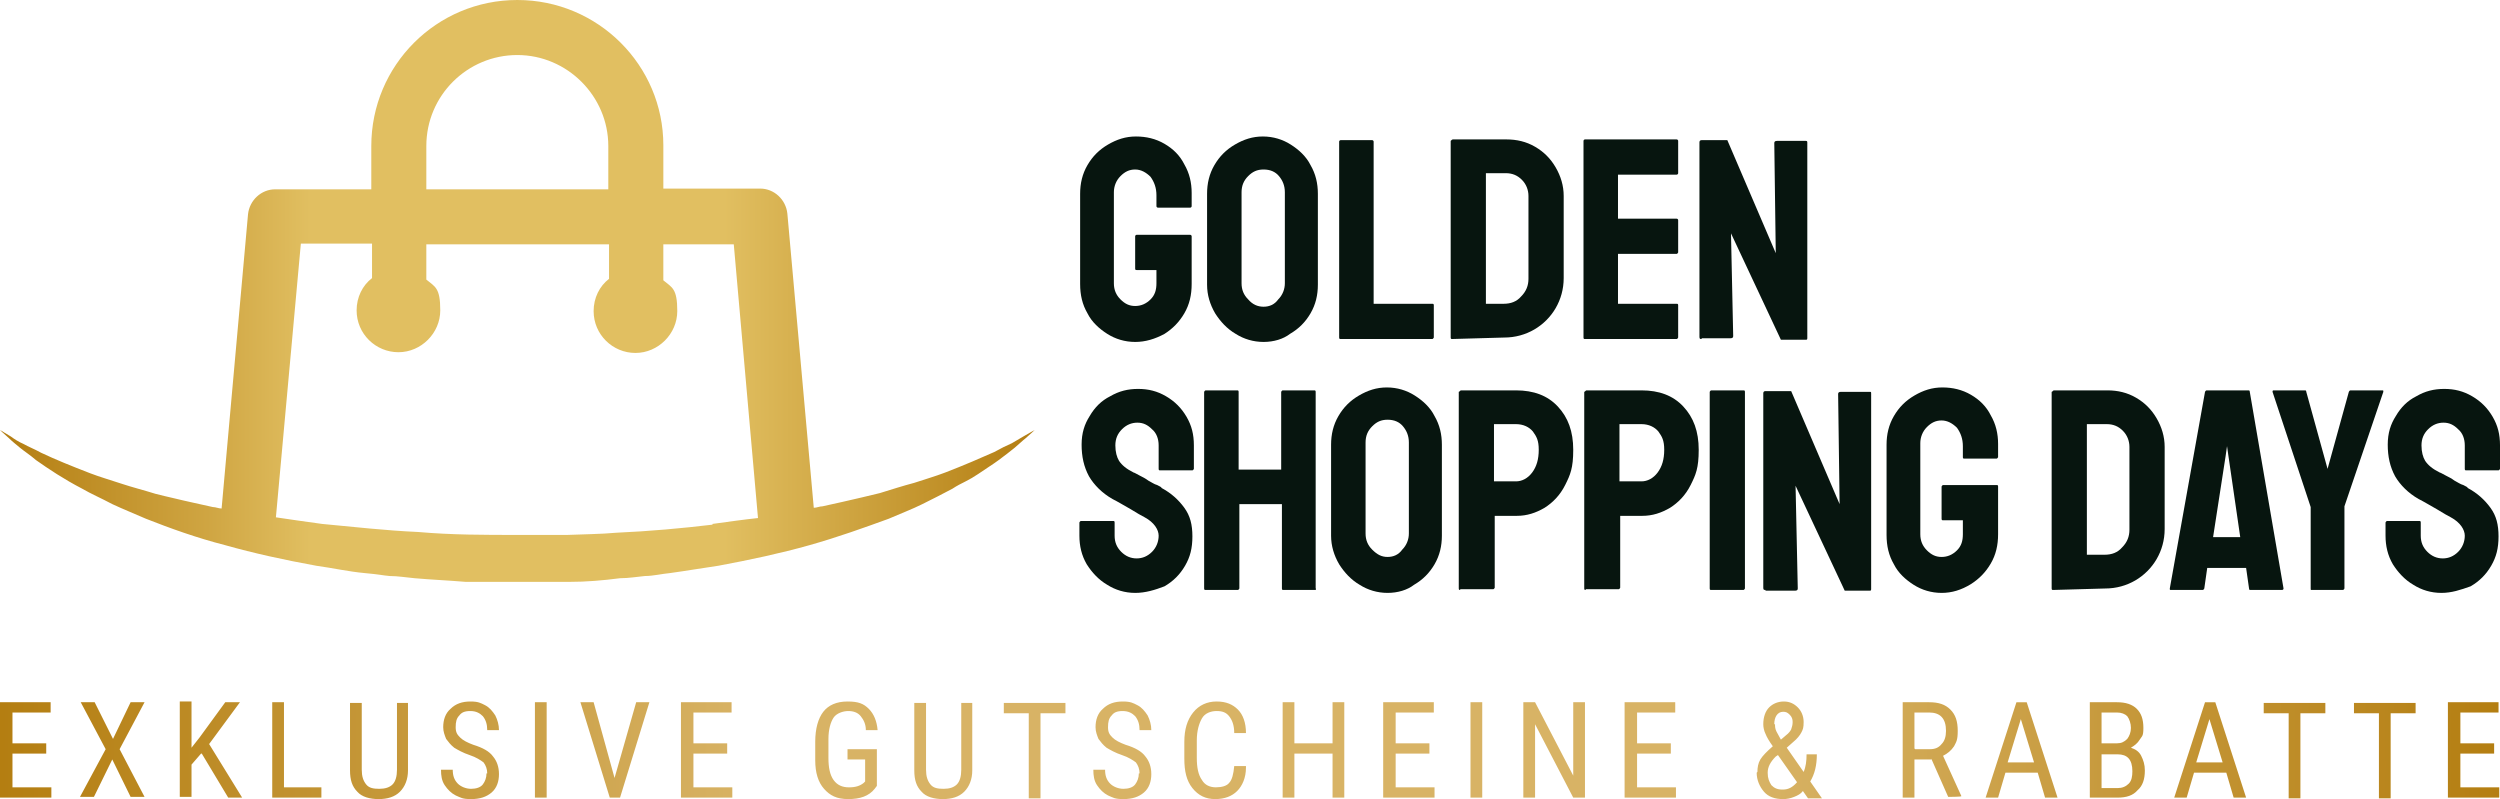
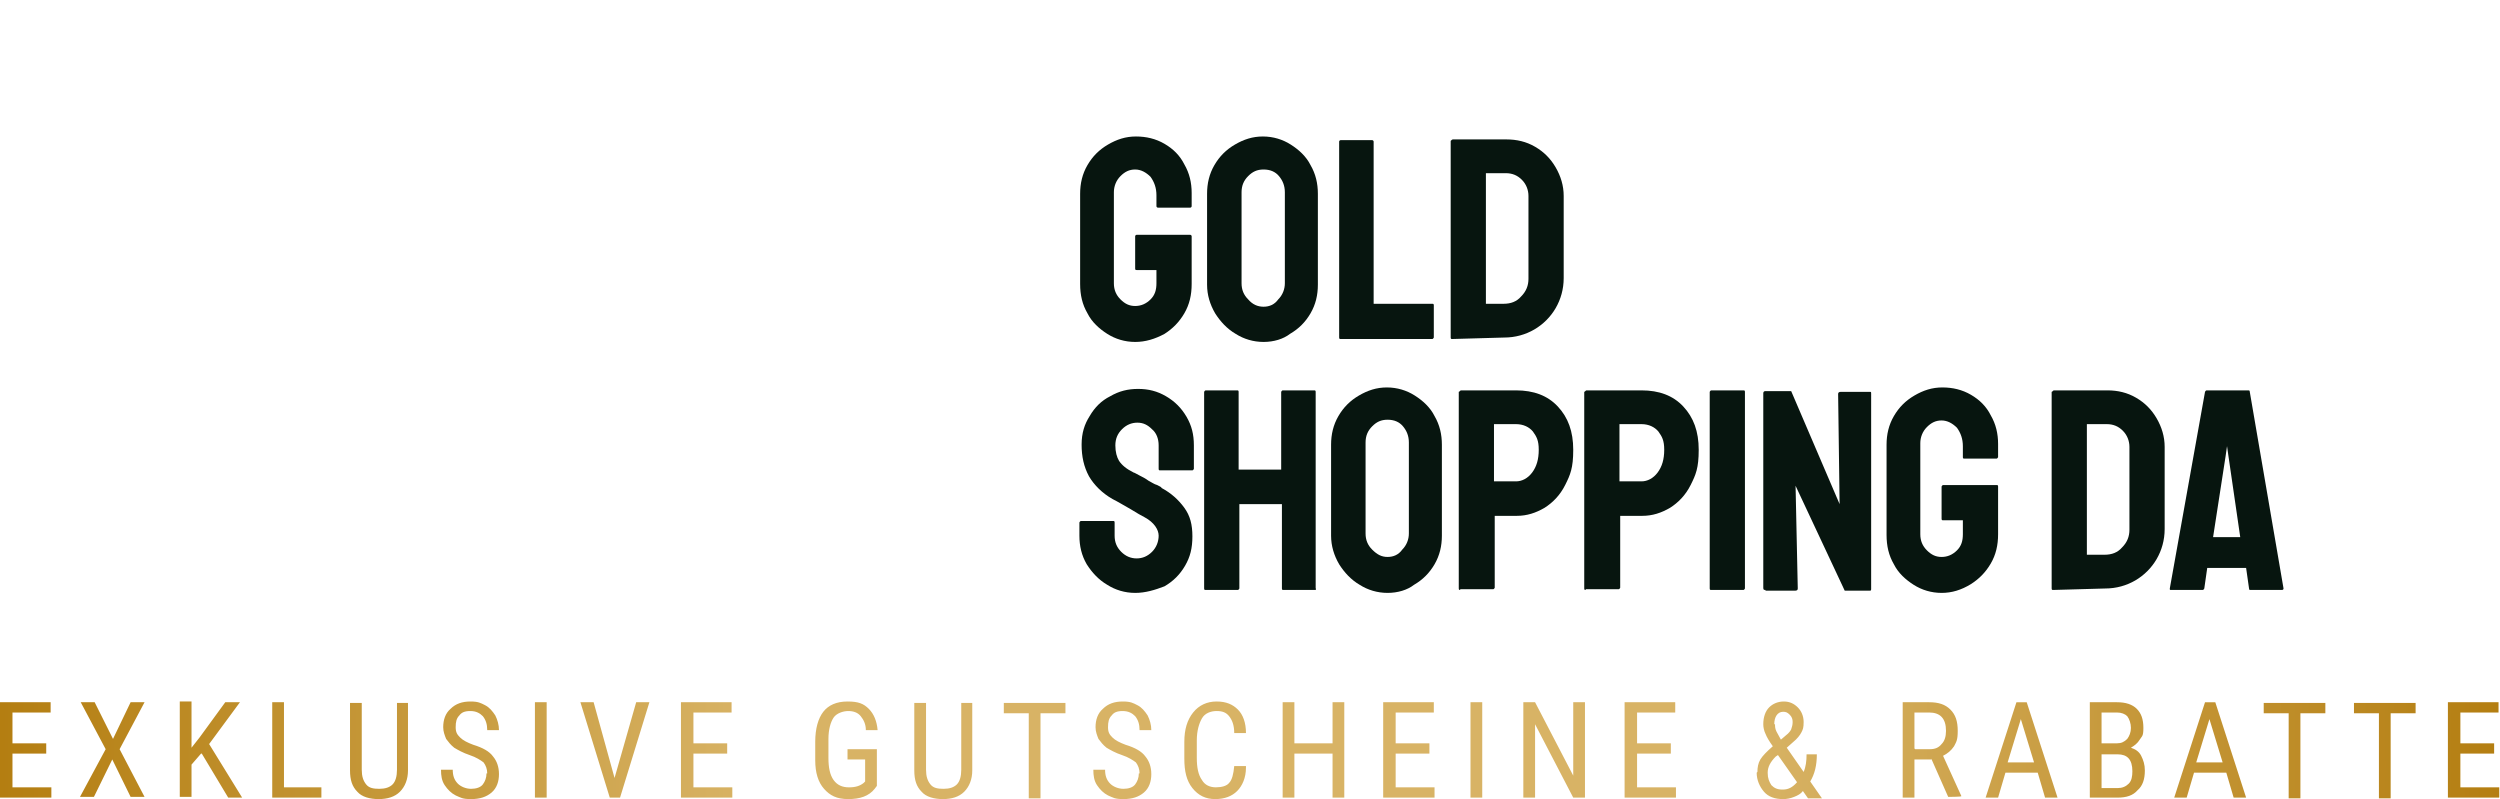
<svg xmlns="http://www.w3.org/2000/svg" id="Ebene_1" viewBox="0 0 340.7 108.9">
  <defs>
    <style>      .st0 {        fill: url(#Unbenannter_Verlauf_3);      }      .st1 {        fill: #07150f;      }      .st2 {        fill: url(#linear-gradient);      }    </style>
    <linearGradient id="Unbenannter_Verlauf_3" data-name="Unbenannter Verlauf 3" x1="0" y1="61.8" x2="141" y2="61.8" gradientTransform="translate(0 101.5) scale(1 -1)" gradientUnits="userSpaceOnUse">
      <stop offset="0" stop-color="#b37d11" />
      <stop offset=".2" stop-color="#cfa542" />
      <stop offset=".3" stop-color="#e1bf61" />
      <stop offset=".5" stop-color="#e1bf61" />
      <stop offset=".7" stop-color="#e1bf61" />
      <stop offset="1" stop-color="#b37d11" />
    </linearGradient>
    <linearGradient id="linear-gradient" x1="0" y1="102.2" x2="340.7" y2="102.2" gradientUnits="userSpaceOnUse">
      <stop offset="0" stop-color="#b47e11" />
      <stop offset=".2" stop-color="#ca9f45" />
      <stop offset=".3" stop-color="#d8b365" />
      <stop offset=".5" stop-color="#d8b365" />
      <stop offset=".7" stop-color="#d8b365" />
      <stop offset="1" stop-color="#b47e11" />
    </linearGradient>
  </defs>
  <g>
    <path class="st1" d="M154.7,46.6c-1.4,0-2.7-.4-3.8-1.1-1.1-.7-2.1-1.6-2.7-2.8-.7-1.2-1-2.5-1-4v-12.3c0-1.4.3-2.7,1-3.9.7-1.2,1.6-2.1,2.8-2.8,1.2-.7,2.4-1.1,3.8-1.1s2.7.3,3.9,1,2.1,1.6,2.7,2.8c.7,1.2,1,2.5,1,3.9v1.8c0,.1-.1.2-.2.2h-4.4c-.1,0-.2-.1-.2-.2v-1.5c0-1-.3-1.8-.8-2.5-.6-.6-1.3-1-2.1-1s-1.4.3-2,.9-.9,1.4-.9,2.2v12.4c0,.9.3,1.6.9,2.2.6.6,1.2.9,2,.9s1.5-.3,2.1-.9c.6-.6.8-1.3.8-2.2v-1.8h-2.7c-.1,0-.2,0-.2-.2v-4.4c0-.1.1-.2.2-.2h7.3c.1,0,.2.1.2.2v6.5c0,1.5-.3,2.8-1,4s-1.6,2.1-2.7,2.8c-1.3.7-2.6,1.1-4,1.1Z" />
    <path class="st1" d="M172.2,46.6c-1.4,0-2.7-.4-3.8-1.1-1.2-.7-2.1-1.7-2.8-2.8-.7-1.2-1.1-2.5-1.1-3.9v-12.4c0-1.4.3-2.7,1-3.9.7-1.2,1.6-2.1,2.8-2.8,1.2-.7,2.4-1.1,3.8-1.1s2.7.4,3.8,1.1,2.1,1.6,2.7,2.8c.7,1.2,1,2.5,1,3.9v12.4c0,1.4-.3,2.7-1,3.9s-1.6,2.1-2.8,2.8c-.9.7-2.2,1.1-3.6,1.1ZM172.2,41.8c.8,0,1.5-.3,2-1,.6-.6.9-1.4.9-2.2v-12.4c0-.9-.3-1.6-.8-2.2s-1.2-.9-2.1-.9-1.5.3-2.1.9-.9,1.3-.9,2.2v12.4c0,.9.3,1.6.9,2.2.6.7,1.3,1,2.1,1Z" />
    <path class="st1" d="M182.7,46.2c-.1,0-.2,0-.2-.2v-26.7c0-.1.1-.2.2-.2h4.3c.1,0,.2.1.2.2v22.1h8c.1,0,.2,0,.2.2v4.4c0,0-.1.2-.2.2h-12.5Z" />
    <path class="st1" d="M197.9,46.2c-.1,0-.2,0-.2-.2v-26.8c.1-.1.2-.2.3-.2h7.3c1.4,0,2.7.3,3.9,1s2.1,1.6,2.8,2.8c.7,1.2,1.1,2.5,1.1,3.9v11.2c0,1.5-.4,2.9-1.1,4.1-.7,1.2-1.7,2.2-2.9,2.9s-2.6,1.1-4.1,1.1l-7.1.2ZM202.5,41.4h2.4c1,0,1.8-.3,2.4-1,.7-.7,1-1.5,1-2.4v-11.3c0-.8-.3-1.6-.9-2.2-.6-.6-1.3-.9-2.2-.9h-2.7v17.8Z" />
-     <path class="st1" d="M216,46.2c-.1,0-.2,0-.2-.2v-26.8c0-.1.1-.2.2-.2h12.5c.1,0,.2.1.2.2v4.4c0,.1-.1.2-.2.2h-8v6h8c.1,0,.2.1.2.2v4.4c0,0-.1.2-.2.2h-8v6.8h8c.1,0,.2,0,.2.2v4.4c0,0-.1.2-.2.2,0,0-12.5,0-12.5,0Z" />
-     <path class="st1" d="M231.9,46.2c-.2,0-.3,0-.3-.3v-26.5c0-.2.1-.3.3-.3h3.5l6.6,15.4-.2-15c0-.2.1-.3.4-.3h3.9c.2,0,.2.1.2.3v26.6c0,.2-.1.2-.2.2h-3.4l-6.8-14.5.3,14c0,.2-.1.3-.4.3h-3.9q0,.1,0,.1Z" />
  </g>
  <g>
    <path class="st1" d="M154.7,80.8c-1.4,0-2.7-.4-3.8-1.1-1.2-.7-2.1-1.7-2.8-2.8-.7-1.2-1-2.5-1-3.9v-1.8c0,0,.1-.2.2-.2h4.4c.1,0,.2,0,.2.2v1.8c0,.9.3,1.6.9,2.2.6.6,1.3.9,2.1.9s1.5-.3,2.1-.9.9-1.4.9-2.2-.6-1.8-1.9-2.5c-.4-.2-1.1-.6-1.9-1.1-.9-.5-1.7-1-2.5-1.4-1.4-.8-2.5-1.9-3.2-3.1-.7-1.3-1-2.7-1-4.3s.4-2.8,1.1-3.9c.7-1.2,1.6-2.1,2.8-2.7,1.2-.7,2.4-1,3.8-1s2.6.3,3.8,1,2.1,1.6,2.8,2.8,1,2.4,1,3.9v3.2c0,0-.1.2-.2.2h-4.4c-.1,0-.2,0-.2-.2v-3.2c0-.9-.3-1.7-.9-2.2-.6-.6-1.2-.9-2-.9s-1.5.3-2.1.9c-.6.6-.9,1.3-.9,2.2s.2,1.6.5,2.1c.4.6,1,1.1,2,1.6.1,0,.4.2.8.4.4.2.8.4,1.2.7.4.2.8.5,1.2.6.4.2.6.3.6.4,1.3.7,2.3,1.6,3.1,2.7s1.1,2.3,1.1,3.9-.3,2.8-1,4-1.6,2.1-2.8,2.8c-1.3.5-2.6.9-4,.9Z" />
    <path class="st1" d="M164.3,80.4c-.1,0-.2,0-.2-.2v-26.8c0,0,.1-.2.2-.2h4.3c.1,0,.2,0,.2.2v10.6h5.8v-10.6c0,0,.1-.2.2-.2h4.3c.1,0,.2,0,.2.2v26.8c.1,0,0,.2,0,.2h-4.4c-.1,0-.2,0-.2-.2v-11.5h-5.8v11.5c0,0-.1.2-.2.2h-4.3Z" />
    <path class="st1" d="M189.1,80.8c-1.4,0-2.7-.4-3.8-1.1-1.2-.7-2.1-1.7-2.8-2.8-.7-1.2-1.1-2.5-1.1-3.9v-12.4c0-1.4.3-2.7,1-3.9s1.6-2.1,2.8-2.8,2.4-1.1,3.8-1.1,2.7.4,3.8,1.1c1.1.7,2.1,1.6,2.7,2.8.7,1.2,1,2.5,1,3.9v12.4c0,1.4-.3,2.7-1,3.9-.7,1.2-1.6,2.1-2.8,2.8-.9.7-2.2,1.1-3.6,1.1ZM189.1,75.9c.8,0,1.5-.3,2-1,.6-.6.9-1.4.9-2.2v-12.4c0-.9-.3-1.6-.8-2.2-.5-.6-1.2-.9-2.1-.9s-1.5.3-2.1.9c-.6.6-.9,1.3-.9,2.2v12.4c0,.9.3,1.6.9,2.2.7.7,1.3,1,2.1,1Z" />
    <path class="st1" d="M199,80.4c-.1,0-.2,0-.2-.2v-26.8c.1,0,.2-.2.3-.2h7.5c2.4,0,4.3.7,5.7,2.2s2.1,3.4,2.1,5.9-.4,3.4-1.1,4.8c-.7,1.4-1.7,2.4-2.8,3.1-1.2.7-2.4,1.1-3.8,1.1h-3v9.8c0,0-.1.2-.2.2h-4.5ZM203.6,65.6h3c.8,0,1.6-.4,2.2-1.2.6-.8.9-1.8.9-3.1s-.3-1.8-.8-2.5c-.5-.6-1.3-1-2.3-1h-3v7.8h0Z" />
    <path class="st1" d="M216.1,80.4c-.1,0-.2,0-.2-.2v-26.8c.1,0,.2-.2.3-.2h7.5c2.4,0,4.3.7,5.7,2.2s2.1,3.4,2.1,5.9-.4,3.4-1.1,4.8c-.7,1.4-1.7,2.4-2.8,3.1-1.2.7-2.4,1.1-3.8,1.1h-3v9.8c0,0-.1.2-.2.2h-4.5ZM220.7,65.6h3c.8,0,1.6-.4,2.2-1.2.6-.8.9-1.8.9-3.1s-.3-1.8-.8-2.5c-.5-.6-1.3-1-2.3-1h-3v7.8h0Z" />
    <path class="st1" d="M233.2,80.4c-.1,0-.2,0-.2-.2v-26.8c0,0,.1-.2.2-.2h4.4c.1,0,.2,0,.2.2v26.8c0,0-.1.2-.2.2,0,0-4.4,0-4.4,0Z" />
    <path class="st1" d="M240.6,80.4c-.2,0-.3,0-.3-.3v-26.5c0-.2.1-.3.3-.3h3.5l6.6,15.4-.2-15c0-.2.1-.3.4-.3h3.9c.2,0,.2,0,.2.3v26.6c0,.2-.1.2-.2.2h-3.4l-6.7-14.3.3,14c0,.2-.1.3-.4.3h-4Z" />
    <path class="st1" d="M264.6,80.8c-1.4,0-2.7-.4-3.8-1.1-1.1-.7-2.1-1.6-2.7-2.8-.7-1.2-1-2.5-1-4v-12.3c0-1.4.3-2.7,1-3.9s1.6-2.1,2.8-2.8c1.2-.7,2.4-1.1,3.8-1.1s2.7.3,3.9,1c1.2.7,2.1,1.6,2.7,2.8.7,1.2,1,2.5,1,3.9v1.8c0,0-.1.2-.2.2h-4.4c-.1,0-.2,0-.2-.2v-1.5c0-1-.3-1.8-.8-2.5-.6-.6-1.3-1-2.1-1s-1.4.3-2,.9c-.6.6-.9,1.4-.9,2.2v12.4c0,.9.3,1.6.9,2.2s1.2.9,2,.9,1.5-.3,2.1-.9.8-1.3.8-2.2v-1.9h-2.7c-.1,0-.2,0-.2-.2v-4.4c0,0,.1-.2.2-.2h7.3c.1,0,.2,0,.2.2v6.5c0,1.5-.3,2.8-1,4s-1.6,2.1-2.7,2.8c-1.3.8-2.6,1.2-4,1.2Z" />
    <path class="st1" d="M279.8,80.4c-.1,0-.2,0-.2-.2v-26.8c.1,0,.2-.2.3-.2h7.3c1.4,0,2.7.3,3.9,1,1.2.7,2.1,1.6,2.8,2.8.7,1.2,1.1,2.5,1.1,3.9v11.2c0,1.5-.4,2.9-1.1,4.1s-1.7,2.2-2.9,2.9c-1.2.7-2.6,1.1-4.1,1.1l-7.1.2ZM284.4,75.6h2.4c1,0,1.8-.3,2.4-1,.7-.7,1-1.5,1-2.4v-11.3c0-.8-.3-1.6-.9-2.2-.6-.6-1.3-.9-2.2-.9h-2.7v17.8Z" />
    <path class="st1" d="M295.7,80.2l4.8-26.8c0,0,.1-.2.2-.2h5.7c.1,0,.2,0,.2.2l4.6,26.8c0,0,0,.2-.2.2h-4.3c-.1,0-.2,0-.2-.2l-.4-2.8h-5.3l-.4,2.8c0,0-.1.2-.2.2h-4.3c-.2,0-.2,0-.2-.2ZM301.6,73.2h3.7l-1.6-11-.2-1.4-.2,1.4-1.7,11Z" />
-     <path class="st1" d="M315,80.4c-.1,0-.1,0-.1-.2v-11.1l-5.2-15.7c0,0,0-.2.1-.2h4.3c.1,0,.2,0,.2.2l2.9,10.5,2.9-10.5c0,0,.1-.2.2-.2h4.4c.1,0,.1,0,.1.2l-5.3,15.6v11.2c0,0-.1.2-.2.2h-4.3Z" />
-     <path class="st1" d="M332.7,80.8c-1.4,0-2.7-.4-3.8-1.1-1.2-.7-2.1-1.7-2.8-2.8-.7-1.2-1-2.5-1-3.9v-1.8c0,0,.1-.2.2-.2h4.4c.1,0,.2,0,.2.2v1.8c0,.9.3,1.6.9,2.2s1.3.9,2.1.9,1.5-.3,2.1-.9.9-1.4.9-2.2-.6-1.8-1.9-2.5c-.4-.2-1.1-.6-1.9-1.1-.9-.5-1.7-1-2.5-1.4-1.4-.8-2.5-1.9-3.2-3.1-.7-1.3-1-2.7-1-4.3s.4-2.8,1.1-3.9c.7-1.2,1.6-2.1,2.8-2.7,1.2-.7,2.4-1,3.8-1s2.6.3,3.8,1c1.2.7,2.1,1.6,2.8,2.8.7,1.2,1,2.4,1,3.9v3.2c0,0-.1.2-.2.2h-4.4c-.1,0-.2,0-.2-.2v-3.2c0-.9-.3-1.7-.9-2.2-.6-.6-1.2-.9-2-.9s-1.5.3-2.1.9c-.6.6-.9,1.3-.9,2.2s.2,1.6.5,2.1c.4.6,1,1.1,2,1.6.1,0,.4.2.8.4s.8.4,1.2.7c.4.2.8.5,1.2.6.4.2.6.3.6.4,1.3.7,2.3,1.6,3.1,2.7.8,1.1,1.1,2.3,1.1,3.9s-.3,2.8-1,4-1.6,2.1-2.8,2.8c-1.4.5-2.6.9-4,.9Z" />
  </g>
-   <path class="st0" d="M139.6,59.4c-.5.3-1,.6-1.7,1-.7.3-1.5.7-2.4,1.2-1.8.8-4.1,1.8-6.7,2.8-1.3.5-2.7.9-4.2,1.4-1.5.4-3.1.9-4.7,1.4-.8.2-1.7.4-2.5.6-.9.2-1.7.4-2.6.6s-1.8.4-2.7.6c-.4,0-.8.2-1.2.2l-3.6-40.1c-.2-1.9-1.8-3.4-3.7-3.4h-13.2v-5.9c0-10.9-8.9-19.8-19.9-19.8s-19.9,8.9-19.9,19.9v5.9h-13.1c-1.9,0-3.5,1.5-3.7,3.4l-3.6,40.1c-.4,0-.8-.2-1.2-.2-.9-.2-1.8-.4-2.7-.6-.9-.2-1.8-.4-2.6-.6-.9-.2-1.7-.4-2.5-.6-1.6-.5-3.2-.9-4.7-1.4s-2.9-.9-4.2-1.4c-2.6-1-4.8-1.9-6.7-2.8-.9-.5-1.7-.8-2.4-1.2-.7-.3-1.3-.7-1.7-1-1-.6-1.5-.9-1.5-.9,0,0,.4.4,1.2,1.1.4.4.9.8,1.5,1.3s1.4,1,2.2,1.7c1.7,1.2,3.8,2.6,6.3,3.9,1.2.7,2.6,1.3,4.1,2.1,1.5.7,3,1.3,4.6,2,3.3,1.3,6.9,2.6,10.8,3.6,3.9,1.1,8,2,12.4,2.8,2.2.3,4.4.8,6.6,1s2.3.3,3.4.4c1.1,0,2.3.2,3.4.3,2.3.2,4.6.3,7,.5,1.2,0,2.3,0,3.5,0h3.6c2.3,0,4.6,0,6.9,0,2.4,0,4.7-.2,7-.5,1.2,0,2.3-.2,3.4-.3,1.1,0,2.3-.3,3.4-.4,2.2-.3,4.5-.7,6.6-1,4.3-.8,8.5-1.7,12.4-2.8,3.9-1.1,7.5-2.4,10.8-3.6,1.6-.7,3.2-1.3,4.6-2s2.8-1.4,4.1-2.1c.6-.4,1.2-.7,1.8-1s1.1-.6,1.7-1c1-.7,2-1.3,2.8-1.9.8-.6,1.6-1.2,2.2-1.7.6-.5,1.1-1,1.5-1.3.8-.7,1.2-1.1,1.2-1.1,0,0-.5.3-1.4.8ZM58.1,19.9c0-6.9,5.6-12.4,12.4-12.4s12.4,5.6,12.4,12.4v5.9h-24.8v-5.9ZM97.1,71.5c-4.2.5-8.6.9-13.1,1.1-2.2.2-4.5.2-6.7.3-2.2,0-4.5,0-6.8,0-4.4,0-9,0-13.5-.4-4.5-.2-8.8-.7-13.1-1.1-2.2-.3-4.3-.6-6.3-.9l3.4-37.3h9.7v4.7c-1.3,1-2.1,2.6-2.1,4.4,0,3.2,2.6,5.7,5.7,5.7s5.7-2.6,5.7-5.7-.7-3.2-1.9-4.2v-4.8h24.9v4.7c-1.3,1-2.1,2.6-2.1,4.4,0,3.2,2.6,5.7,5.7,5.7s5.7-2.6,5.7-5.7-.7-3.2-1.9-4.2v-4.9h9.6l3.3,37.3c-1.9.2-4,.5-6.2.8Z" />
  <path class="st2" d="M6.3,102.7H1.7v4.6h5.3v1.4H0v-13h6.9v1.4H1.7v4.2h4.6v1.4ZM15.4,100.7l2.4-5h1.9l-3.4,6.4,3.4,6.5h-1.9l-2.5-5.1-2.5,5.1h-1.9l3.5-6.5-3.4-6.4h1.9l2.5,5ZM27.4,102.7l-1.3,1.5v4.4h-1.6v-13h1.6v6.3l1.1-1.4,3.5-4.8h2l-4.2,5.7,4.5,7.3h-1.9l-3.6-6ZM38.7,107.3h5.1v1.4h-6.7v-13h1.6v11.6ZM55.6,95.8v9.2c0,1.2-.4,2.2-1.1,2.9-.7.7-1.7,1-2.9,1s-2.3-.3-2.9-1c-.7-.7-1-1.6-1-2.9v-9.2h1.6v9.1c0,.9.2,1.5.6,2s1,.6,1.8.6,1.4-.2,1.8-.6.6-1.1.6-2v-9.1h1.6ZM66.4,105.4c0-.6-.2-1.1-.5-1.5-.4-.3-1-.7-1.9-1-.9-.3-1.6-.7-2.1-1-.5-.4-.8-.8-1.1-1.2-.2-.5-.4-1-.4-1.6,0-1,.3-1.9,1-2.5.7-.7,1.6-1,2.7-1s1.4.2,2,.5,1,.8,1.4,1.4c.3.6.5,1.3.5,2h-1.6c0-.8-.2-1.4-.6-1.9-.4-.4-.9-.7-1.7-.7s-1.2.2-1.5.6c-.4.4-.5.9-.5,1.6s.2,1,.6,1.4,1,.7,1.8,1c1.3.4,2.2.9,2.7,1.6.5.6.8,1.4.8,2.4s-.3,1.9-1,2.5-1.6.9-2.8.9-1.4-.2-2.1-.5c-.6-.3-1.1-.8-1.5-1.4-.4-.6-.5-1.3-.5-2.1h1.6c0,.8.2,1.4.7,1.9.4.4,1.1.7,1.8.7s1.3-.2,1.6-.6.5-.9.5-1.5ZM74.5,108.7h-1.6v-13h1.6v13ZM83.7,106.2l3-10.5h1.8l-4,13h-1.4l-4-13h1.8l2.9,10.5ZM99.1,102.7h-4.6v4.6h5.3v1.4h-7v-13h6.9v1.4h-5.2v4.2h4.6v1.4ZM119.5,107.1l-.3.4c-.8,1-2,1.4-3.6,1.4s-2.5-.5-3.3-1.4c-.8-.9-1.2-2.2-1.2-3.9v-2.5c0-1.8.4-3.2,1.1-4.1.7-.9,1.8-1.4,3.3-1.4s2.2.3,2.9,1c.7.7,1.1,1.7,1.2,2.9h-1.6c0-.8-.3-1.4-.7-1.9-.4-.5-1-.7-1.7-.7s-1.6.3-2,.9c-.4.6-.7,1.6-.7,2.9v2.6c0,1.3.2,2.3.7,3,.5.7,1.2,1,2.1,1s1.5-.2,2-.6l.2-.2v-3h-2.4v-1.4h4v4.8ZM132.5,95.8v9.2c0,1.2-.4,2.2-1.1,2.9-.7.7-1.7,1-2.9,1s-2.3-.3-2.9-1c-.7-.7-1-1.6-1-2.9v-9.2h1.6v9.1c0,.9.2,1.5.6,2s1,.6,1.8.6,1.4-.2,1.8-.6.6-1.1.6-2v-9.1h1.6ZM145.2,97.2h-3.4v11.6h-1.6v-11.6h-3.4v-1.4h8.4v1.4ZM155.3,105.4c0-.6-.2-1.1-.5-1.5-.4-.3-1-.7-1.9-1-.9-.3-1.6-.7-2.1-1-.5-.4-.8-.8-1.1-1.2-.2-.5-.4-1-.4-1.6,0-1,.3-1.9,1-2.5.7-.7,1.6-1,2.7-1s1.4.2,2,.5,1,.8,1.4,1.4c.3.6.5,1.3.5,2h-1.6c0-.8-.2-1.4-.6-1.9-.4-.4-.9-.7-1.7-.7s-1.2.2-1.5.6c-.4.4-.5.9-.5,1.6s.2,1,.6,1.4,1,.7,1.8,1c1.3.4,2.2.9,2.7,1.6.5.6.8,1.4.8,2.4s-.3,1.9-1,2.5-1.6.9-2.8.9-1.4-.2-2.1-.5c-.6-.3-1.1-.8-1.5-1.4-.4-.6-.5-1.3-.5-2.1h1.6c0,.8.2,1.4.7,1.9.4.4,1.1.7,1.8.7s1.3-.2,1.6-.6.5-.9.5-1.5ZM169.8,104.6c0,1.4-.5,2.5-1.2,3.2-.7.7-1.7,1.1-3,1.1s-2.3-.5-3.1-1.5c-.8-1-1.1-2.3-1.1-4v-2.3c0-1.7.4-3,1.2-4,.8-1,1.9-1.5,3.2-1.5s2.2.4,2.9,1.1,1.1,1.8,1.1,3.2h-1.6c0-1.1-.3-1.8-.7-2.3s-.9-.7-1.7-.7-1.6.3-2,1-.7,1.7-.7,3v2.4c0,1.3.2,2.3.7,3,.4.7,1.1,1,1.9,1s1.5-.2,1.8-.6c.4-.4.6-1.2.7-2.3h1.6ZM183.2,108.7h-1.6v-6h-5.2v6h-1.6v-13h1.6v5.6h5.2v-5.6h1.6v13ZM194.8,102.7h-4.6v4.6h5.3v1.4h-7v-13h6.9v1.4h-5.2v4.2h4.6v1.4ZM202,108.7h-1.6v-13h1.6v13ZM216,108.7h-1.6l-5.2-10v10h-1.6v-13h1.6l5.2,10v-10h1.6v13ZM227.7,102.7h-4.6v4.6h5.3v1.4h-7v-13h6.9v1.4h-5.2v4.2h4.6v1.4ZM239.5,105.2c0-.6.1-1.2.4-1.7.3-.5.9-1.1,1.7-1.8-.5-.7-.8-1.2-1-1.7-.2-.4-.3-.9-.3-1.3,0-1,.3-1.8.8-2.3s1.2-.8,2-.8,1.4.3,1.9.8c.5.5.8,1.2.8,2s-.1,1-.3,1.4c-.2.4-.6.9-1.1,1.3l-.9.8,2.3,3.3c.3-.7.4-1.5.4-2.4h1.4c0,1.5-.3,2.7-.9,3.7l1.6,2.3h-1.9l-.7-1c-.3.4-.7.6-1.2.8-.5.2-1,.3-1.5.3-1.1,0-2-.3-2.6-1-.6-.7-1-1.6-1-2.6ZM243,107.6c.7,0,1.3-.3,1.9-1l-2.6-3.7-.3.2c-.7.7-1.1,1.4-1.1,2.2s.2,1.2.5,1.7c.4.4.8.6,1.5.6ZM241.9,98.7c0,.3,0,.6.2,1s.4.7.6,1.1l.7-.6c.4-.3.6-.6.7-.8.1-.3.2-.6.2-1s-.1-.7-.4-1-.5-.4-.9-.4-.7.2-.9.5-.3.7-.3,1.2ZM263.2,103.5h-2.3v5.2h-1.6v-13h3.6c1.3,0,2.2.3,2.9,1,.7.7,1,1.6,1,2.9s-.2,1.5-.5,2.1c-.4.6-.9,1-1.5,1.3l2.5,5.5h0c0,.1-1.8.1-1.8.1l-2.3-5.2ZM261,102.1h2c.7,0,1.2-.2,1.6-.7.4-.4.6-1,.6-1.8,0-1.7-.8-2.5-2.3-2.5h-2v4.9ZM277.7,105.3h-4.4l-1,3.4h-1.7l4.2-13h1.4l4.2,13h-1.7l-1-3.4ZM273.7,103.9h3.5l-1.8-5.9-1.8,5.9ZM284.8,108.7v-13h3.7c1.2,0,2.1.3,2.7.9.6.6.9,1.4.9,2.6s-.2,1.1-.5,1.6c-.3.5-.7.8-1.2,1.1.6.2,1.1.5,1.4,1.1.3.6.5,1.2.5,2,0,1.2-.3,2.1-1,2.7-.6.7-1.5,1-2.7,1h-3.8ZM286.4,101.3h2.1c.6,0,1-.2,1.4-.6.3-.4.5-.9.5-1.5s-.2-1.2-.5-1.6c-.3-.3-.8-.5-1.4-.5h-2.1v4.1ZM286.4,102.7v4.7h2.2c.6,0,1.1-.2,1.5-.6.4-.4.5-1,.5-1.7,0-1.6-.7-2.3-2-2.3h-2.3ZM303.4,105.3h-4.4l-1,3.4h-1.7l4.2-13h1.4l4.2,13h-1.7l-1-3.4ZM299.4,103.9h3.5l-1.8-5.9-1.8,5.9ZM316.9,97.2h-3.4v11.6h-1.6v-11.6h-3.4v-1.4h8.4v1.4ZM329.2,97.2h-3.4v11.6h-1.6v-11.6h-3.4v-1.4h8.4v1.4ZM339.9,102.7h-4.6v4.6h5.3v1.4h-7v-13h6.9v1.4h-5.2v4.2h4.6v1.4Z" />
</svg>